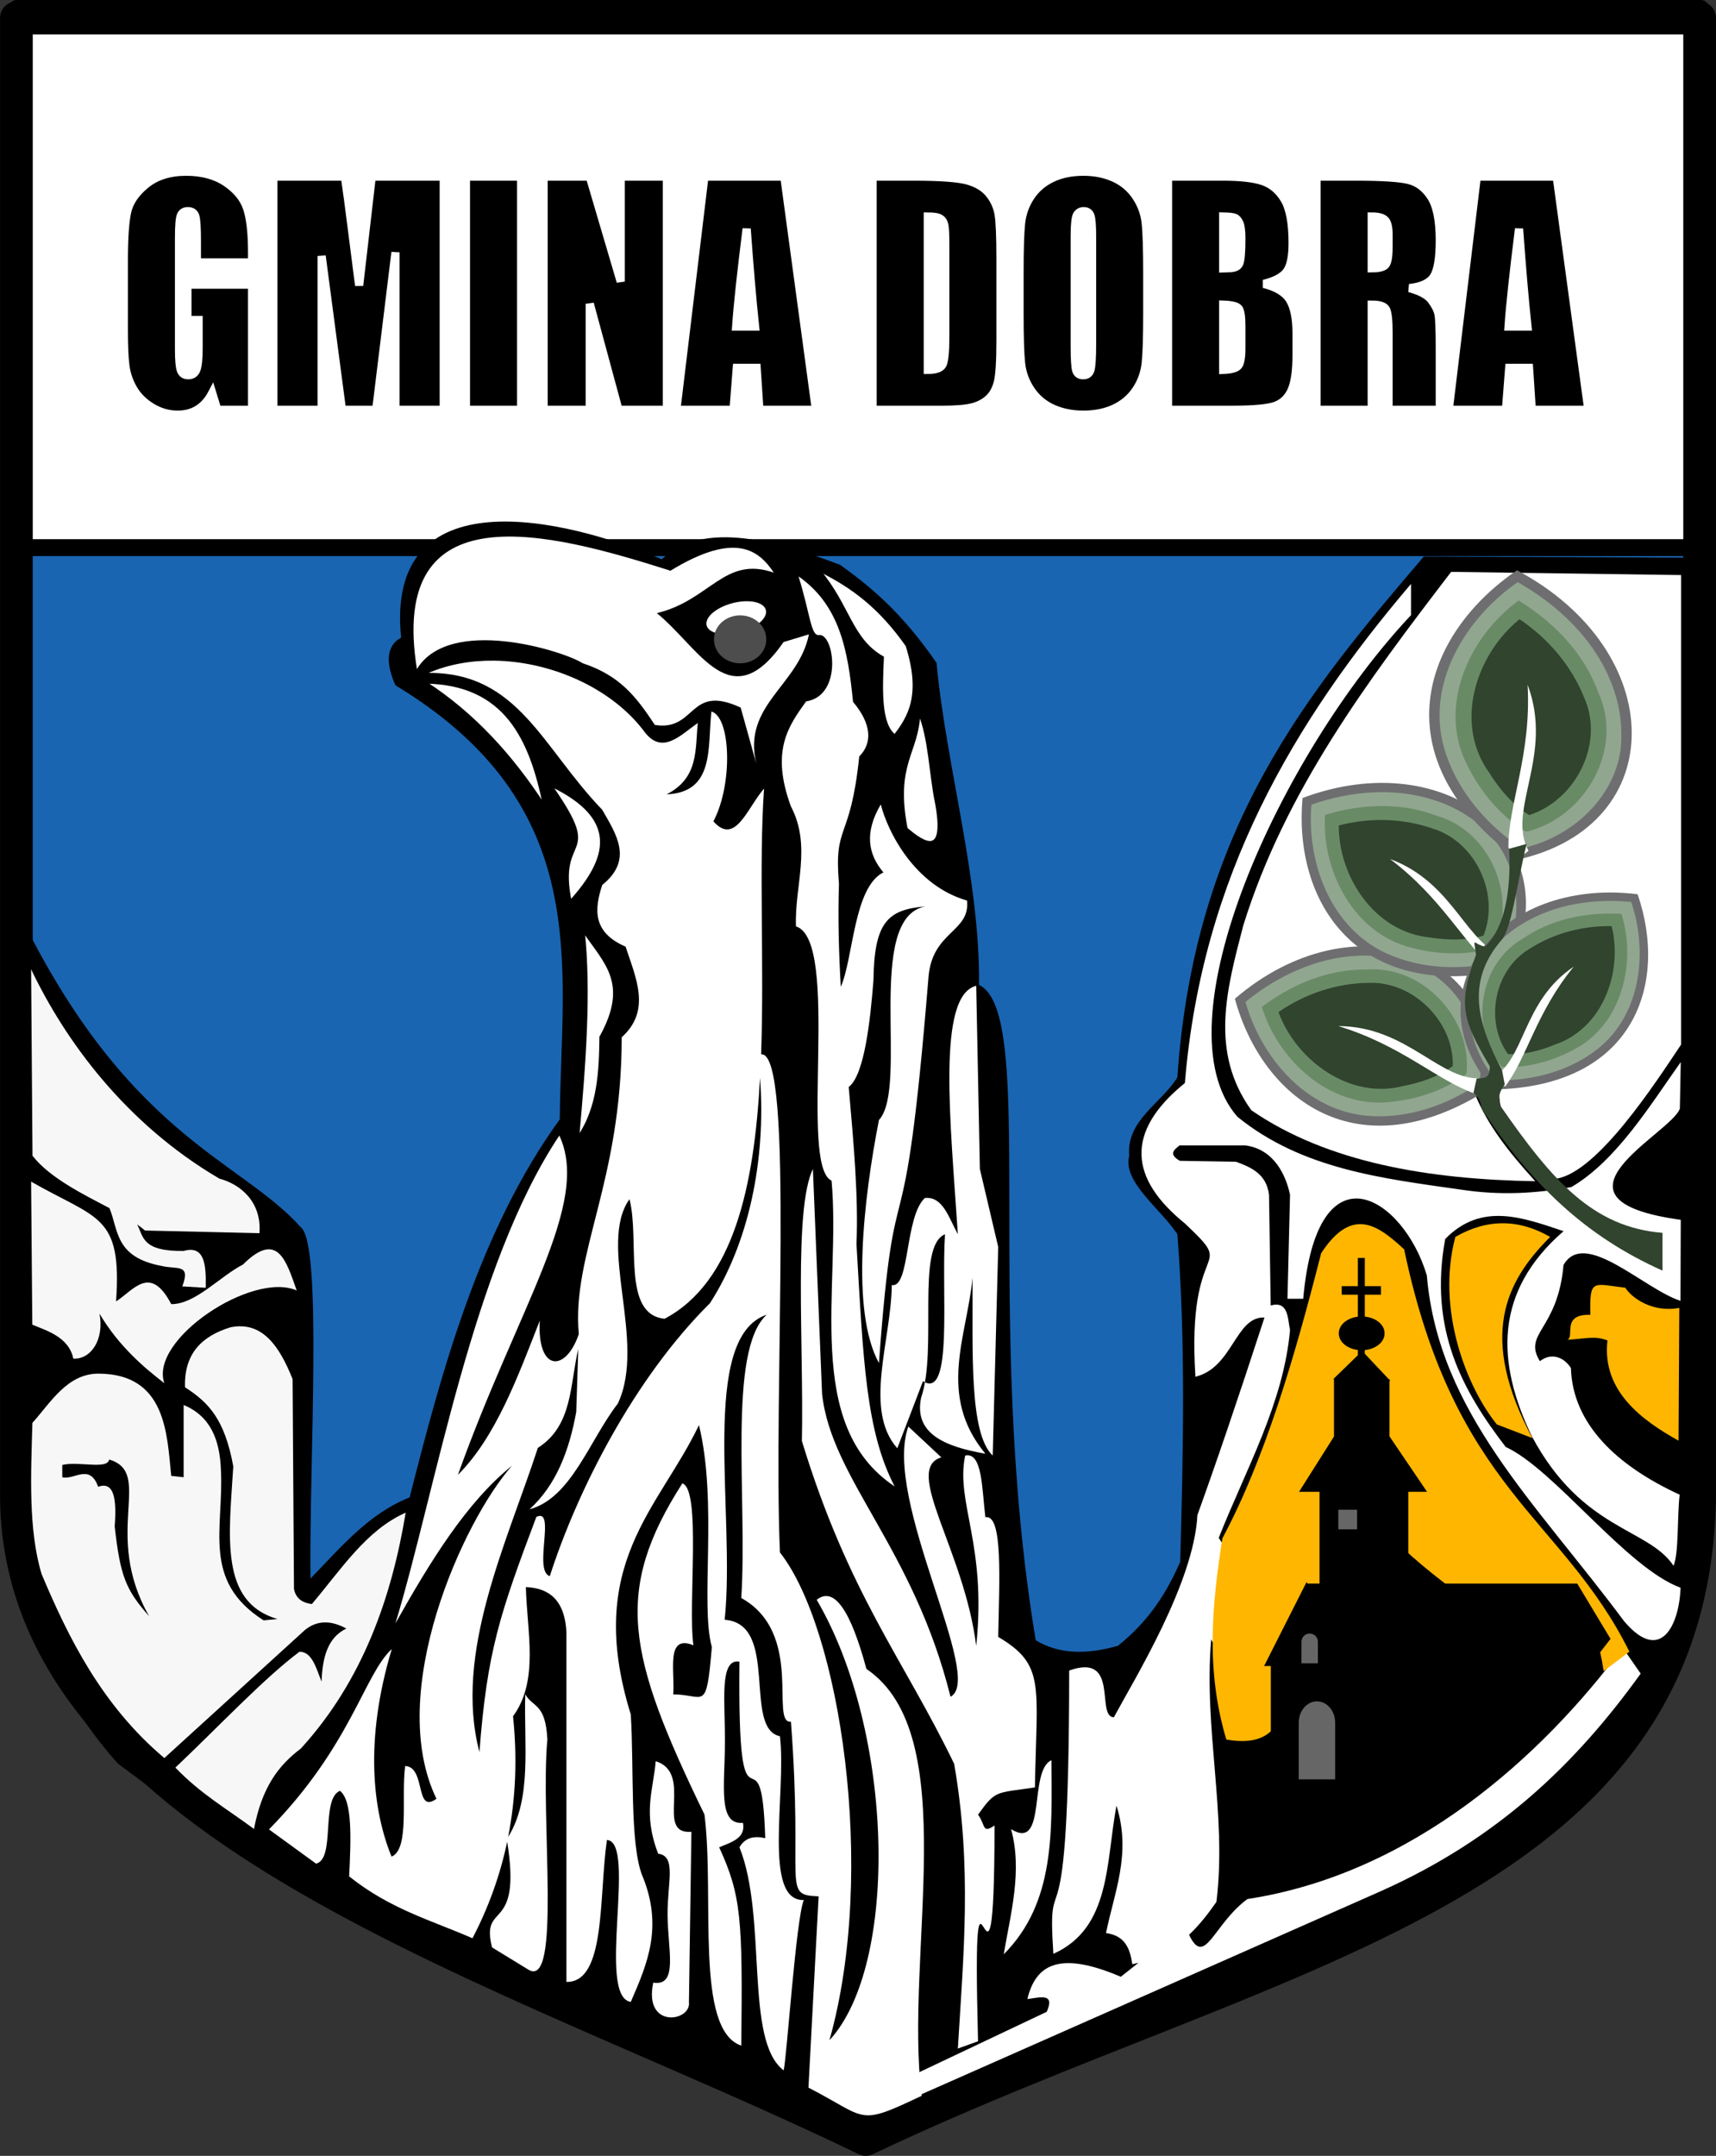
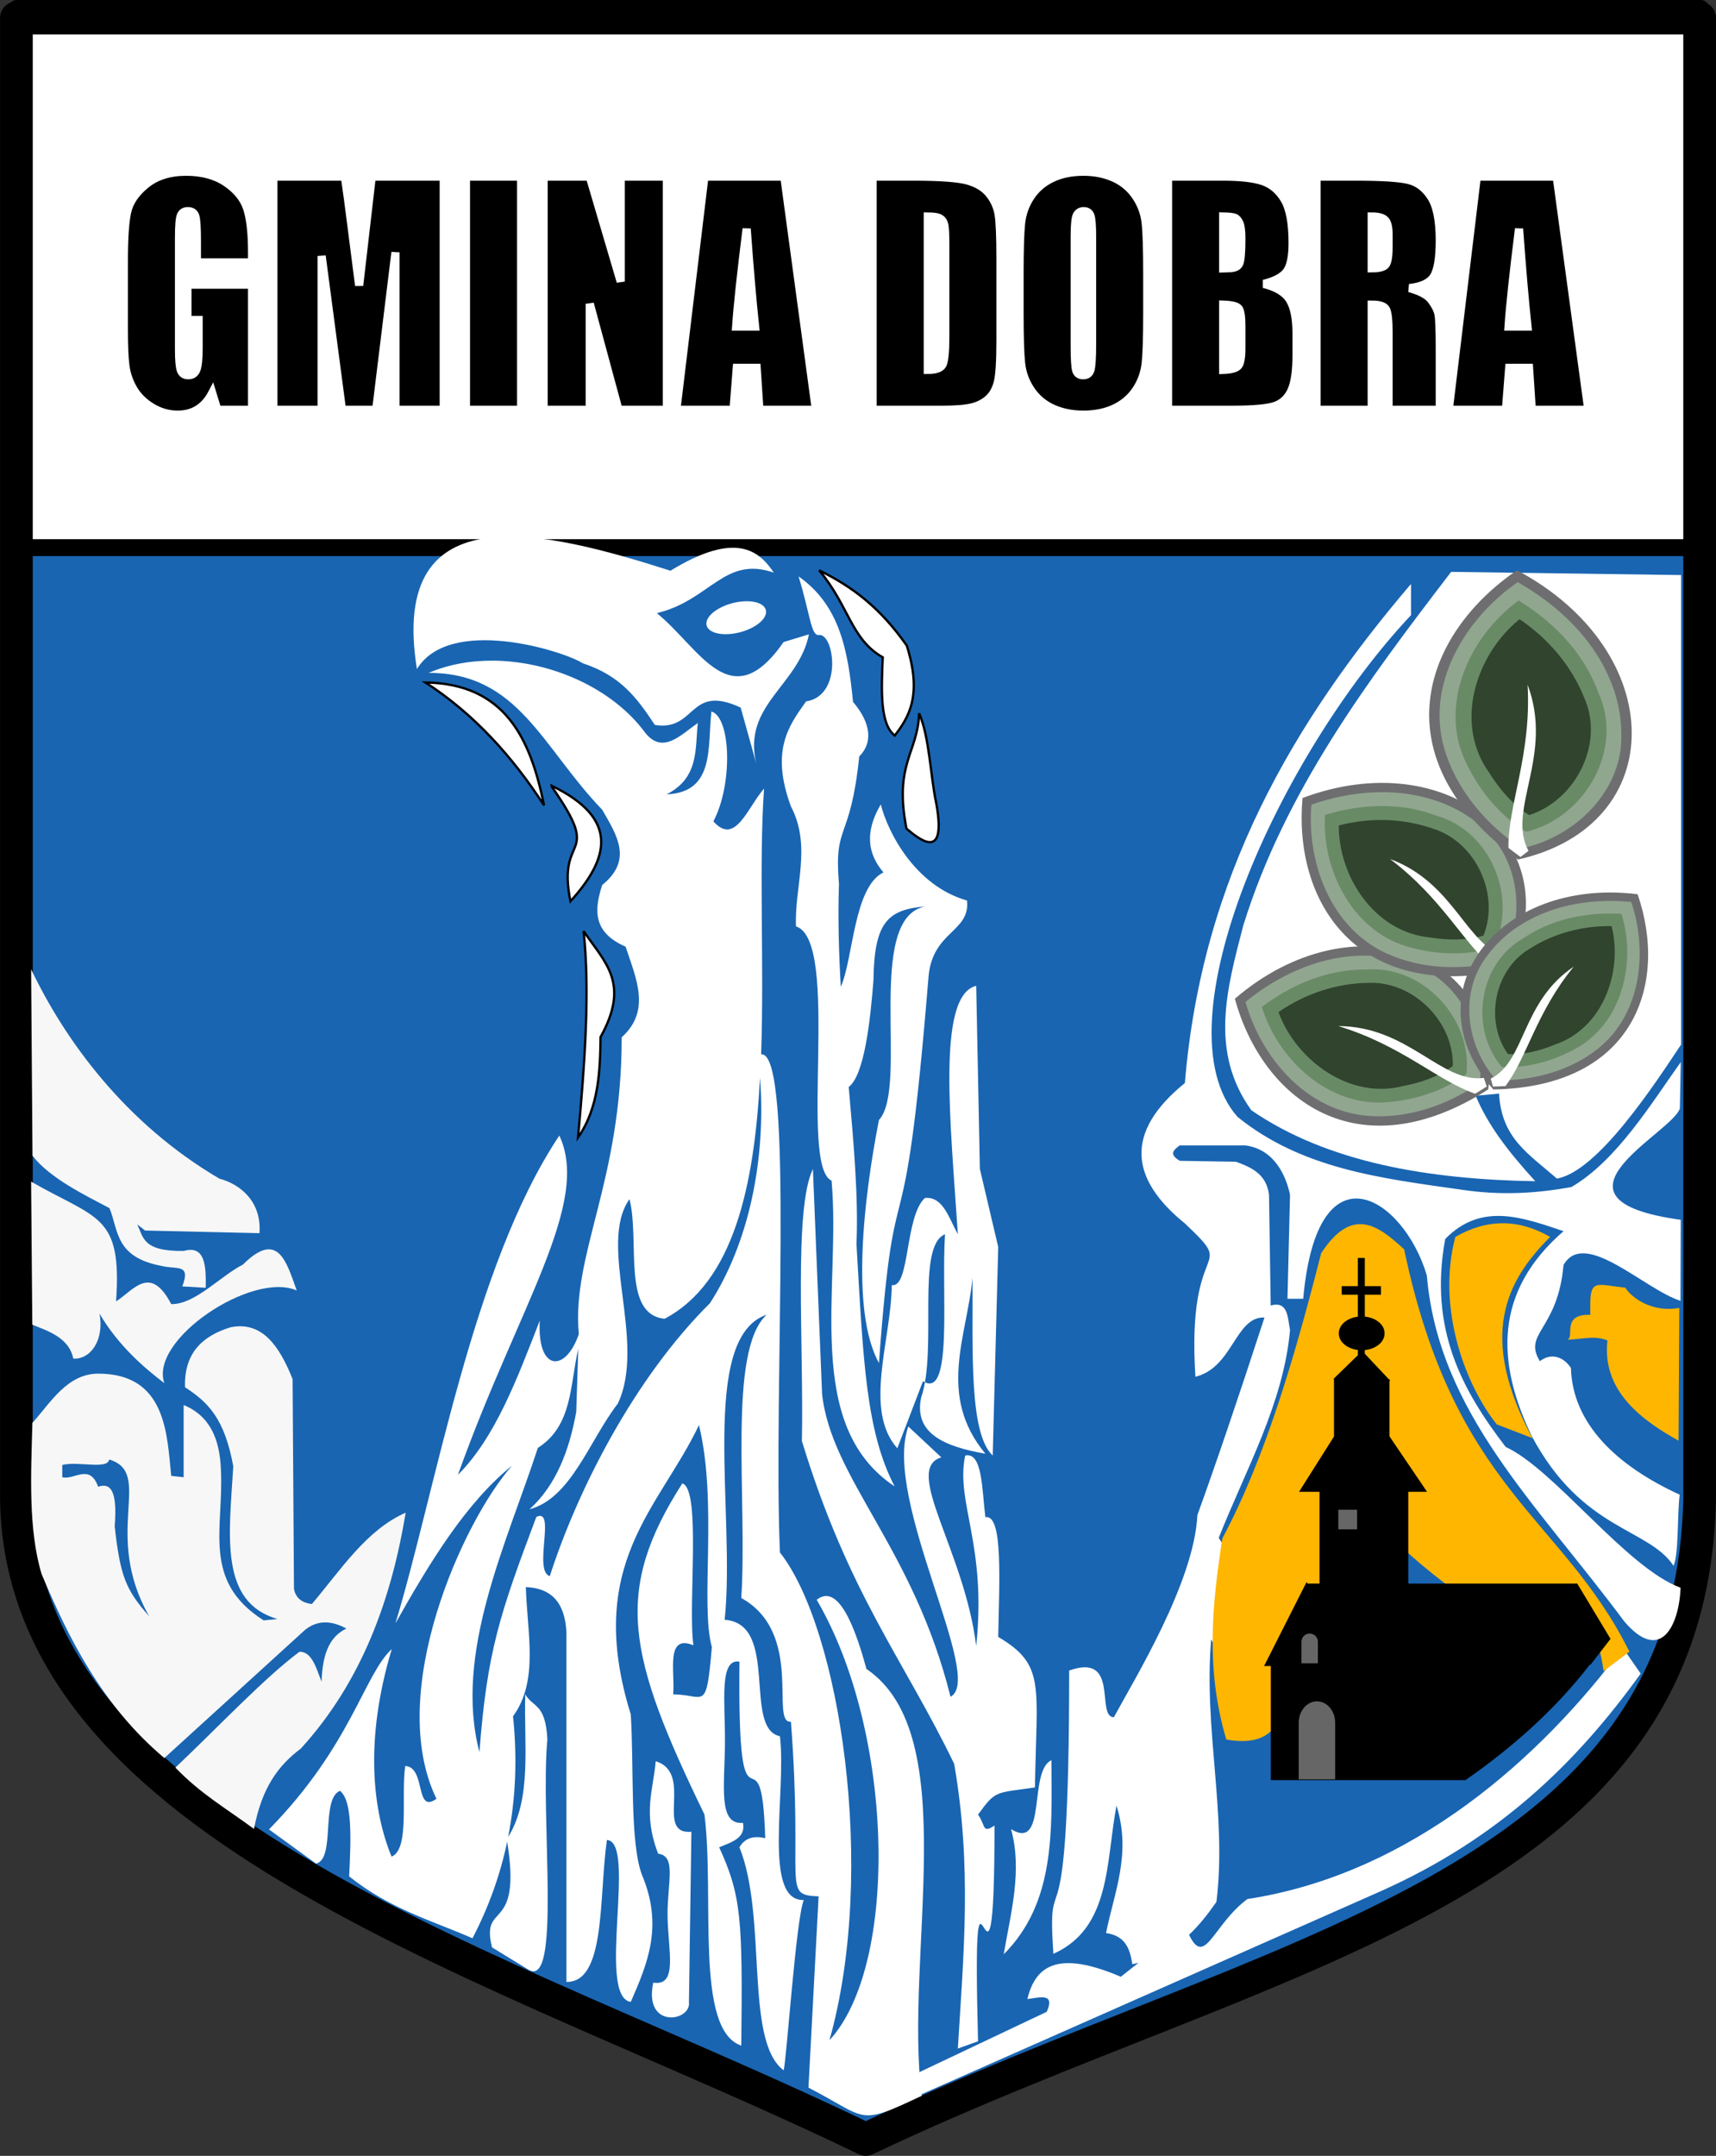
<svg xmlns="http://www.w3.org/2000/svg" xmlns:ns1="http://sodipodi.sourceforge.net/DTD/sodipodi-0.dtd" xmlns:ns2="http://www.inkscape.org/namespaces/inkscape" height="930.773" width="741.113" id="svg2386" ns1:version="0.32" ns2:version="0.45.1" version="1.0" ns1:docbase="E:\WIKIPEDIA\Poczekalnia" ns1:docname="POL_gmina_Dobra_COA.svg" ns2:output_extension="org.inkscape.output.svg.inkscape">
  <rect width="100%" height="100%" fill="#333333" stroke="none" />
  <defs id="defs2388" />
  <ns1:namedview id="base" pagecolor="#ffffff" bordercolor="#666666" borderopacity="1.0" ns2:pageopacity="0.0" ns2:pageshadow="2" ns2:cx="363.70671" ns2:cy="452.7151" ns2:zoom="0.39495535" ns2:document-units="px" ns2:current-layer="layer1" ns2:window-width="836" ns2:window-height="651" ns2:window-x="66" ns2:window-y="9" />
  <g ns2:groupmode="layer" ns2:label="Warstwa 1" id="layer1" transform="translate(21.985,-6.976)">
    <g id="g2398" ns2:label="Warstwa 1" transform="matrix(0.993,0,0,1,-25.072,2.817)" style="fill:#1965b2;fill-opacity:1;stroke:none;stroke-width:10.63;stroke-miterlimit:4;stroke-dasharray:none;stroke-opacity:1">
      <path ns1:nodetypes="cccccc" id="path3349" d="M 10.245,11.907 L 742.326,11.907 L 742.326,651.187 C 738.934,821.134 556.517,844.391 379.644,927.808 C 221.889,851.983 12.067,794.57 10.245,651.187 L 10.245,11.907 z " style="fill:#1965b2;fill-opacity:1;fill-rule:nonzero;stroke:none;stroke-width:10.63;stroke-linecap:round;stroke-linejoin:round;stroke-miterlimit:4;stroke-dasharray:none;stroke-dashoffset:0;stroke-opacity:1" />
    </g>
    <rect style="fill:#ffffff;fill-opacity:1;fill-rule:nonzero;stroke:#000000;stroke-width:7.297;stroke-linecap:round;stroke-linejoin:round;stroke-miterlimit:4;stroke-dasharray:none;stroke-opacity:1" id="rect3507" width="727.257" height="232.785" x="-14.734" y="10.624" />
    <g style="fill:none;fill-opacity:1;stroke:#000000;stroke-width:14.223;stroke-miterlimit:4;stroke-dasharray:none;stroke-opacity:1" transform="matrix(0.993,0,0,1,-25.072,2.817)" ns2:label="Warstwa 1" id="g3511">
      <path style="fill:none;fill-opacity:1;fill-rule:nonzero;stroke:#000000;stroke-width:14.223;stroke-linecap:round;stroke-linejoin:round;stroke-miterlimit:4;stroke-dasharray:none;stroke-dashoffset:0;stroke-opacity:1" d="M 10.245,11.907 L 742.326,11.907 L 742.326,651.187 C 738.934,821.134 556.517,844.391 379.644,927.808 C 221.889,851.983 12.067,794.57 10.245,651.187 L 10.245,11.907 z " id="path3513" ns1:nodetypes="cccccc" />
    </g>
    <path style="font-size:121.561px;font-style:normal;font-weight:bold;stroke:#ffffff;stroke-width:3.543;stroke-miterlimit:4;stroke-dasharray:none;stroke-opacity:1;font-family:Impact" d="M 86.893,120.284 L 63.042,120.284 L 63.042,111.143 C 63.042,105.381 62.815,101.774 62.362,100.323 C 61.909,98.872 60.832,98.146 59.133,98.146 C 57.659,98.146 56.659,98.768 56.13,100.012 C 55.601,101.256 55.337,104.448 55.337,109.588 L 55.337,157.907 C 55.337,162.425 55.601,165.4 56.13,166.83 C 56.659,168.26 57.716,168.976 59.302,168.976 C 61.04,168.976 62.22,168.167 62.843,166.55 C 63.467,164.934 63.778,161.783 63.778,157.098 L 63.778,145.159 L 58.963,145.159 L 58.963,129.861 L 86.893,129.861 L 86.893,183.9 L 71.88,183.9 L 69.67,176.687 C 68.046,179.796 65.997,182.128 63.523,183.682 C 61.049,185.237 58.132,186.014 54.77,186.014 C 50.766,186.014 47.018,184.947 43.524,182.812 C 40.03,180.677 37.377,178.034 35.564,174.883 C 33.751,171.732 32.618,168.426 32.165,164.965 C 31.712,161.503 31.485,156.311 31.485,149.387 L 31.485,119.476 C 31.485,109.858 31.957,102.872 32.901,98.519 C 33.845,94.166 36.556,90.176 41.031,86.549 C 45.507,82.921 51.295,81.108 58.396,81.107 C 65.383,81.108 71.181,82.683 75.789,85.834 C 80.397,88.984 83.4,92.726 84.797,97.058 C 86.195,101.39 86.893,107.681 86.893,115.931 L 86.893,120.284 z M 169.666,83.222 L 169.666,183.9 L 148.817,183.9 L 148.817,115.931 L 140.489,183.9 L 125.702,183.9 L 116.921,117.486 L 116.921,183.9 L 96.072,183.9 L 96.072,83.222 L 126.949,83.222 C 127.855,89.275 128.818,96.405 129.838,104.614 L 133.124,130.234 L 138.563,83.222 L 169.666,83.222 z M 203.093,83.222 L 203.093,183.9 L 179.241,183.9 L 179.241,83.222 L 203.093,83.222 z M 266.037,83.222 L 266.037,183.9 L 245.131,183.9 L 232.724,138.132 L 232.724,183.9 L 212.781,183.9 L 212.781,83.222 L 232.724,83.222 L 246.094,128.555 L 246.094,83.222 L 266.037,83.222 z M 316.743,83.222 L 330.397,183.9 L 305.978,183.9 L 304.789,165.804 L 296.234,165.804 L 294.817,183.9 L 270.116,183.9 L 282.24,83.222 L 316.743,83.222 z M 304.109,147.957 C 302.9,136.556 301.692,122.482 300.483,105.733 C 298.066,124.969 296.555,139.044 295.95,147.957 L 304.109,147.957 z M 354.872,83.222 L 372.718,83.222 C 384.238,83.222 392.028,83.802 396.088,84.963 C 400.148,86.124 403.236,88.031 405.351,90.684 C 407.466,93.337 408.788,96.291 409.317,99.545 C 409.846,102.8 410.11,109.195 410.11,118.73 L 410.11,153.989 C 410.11,163.027 409.723,169.069 408.949,172.116 C 408.175,175.163 406.824,177.547 404.898,179.267 C 402.972,180.988 400.592,182.19 397.76,182.874 C 394.927,183.558 390.659,183.9 384.956,183.9 L 354.872,183.9 L 354.872,83.222 z M 378.723,100.447 L 378.723,166.675 C 382.161,166.675 384.276,165.918 385.069,164.405 C 385.862,162.892 386.259,158.777 386.259,152.061 L 386.259,112.946 C 386.259,108.386 386.126,105.464 385.862,104.178 C 385.598,102.893 384.993,101.95 384.049,101.349 C 383.105,100.748 381.33,100.447 378.723,100.447 L 378.723,100.447 z M 473.507,142.174 C 473.507,152.289 473.29,159.451 472.856,163.659 C 472.421,167.867 471.062,171.712 468.777,175.194 C 466.492,178.677 463.404,181.351 459.514,183.216 C 455.623,185.082 451.091,186.014 445.916,186.014 C 441.006,186.014 436.597,185.133 432.687,183.372 C 428.778,181.61 425.634,178.967 423.254,175.443 C 420.875,171.919 419.458,168.084 419.005,163.939 C 418.552,159.793 418.325,152.538 418.325,142.174 L 418.325,124.948 C 418.325,114.833 418.543,107.671 418.977,103.463 C 419.411,99.255 420.771,95.41 423.056,91.928 C 425.341,88.445 428.429,85.771 432.319,83.906 C 436.209,82.04 440.742,81.108 445.916,81.107 C 450.826,81.108 455.236,81.989 459.145,83.75 C 463.054,85.512 466.199,88.155 468.578,91.679 C 470.958,95.203 472.374,99.038 472.827,103.183 C 473.281,107.329 473.507,114.584 473.507,124.948 L 473.507,142.174 z M 449.656,109.091 C 449.656,104.406 449.419,101.411 448.947,100.105 C 448.475,98.799 447.503,98.146 446.03,98.146 C 444.783,98.146 443.83,98.675 443.169,99.732 C 442.508,100.789 442.177,103.909 442.177,109.091 L 442.177,156.103 C 442.177,161.949 442.394,165.555 442.829,166.923 C 443.263,168.292 444.273,168.976 445.86,168.976 C 447.484,168.976 448.522,168.188 448.976,166.613 C 449.429,165.037 449.656,161.285 449.656,155.357 L 449.656,109.091 z M 482.459,83.222 L 506.254,83.222 C 513.77,83.222 519.464,83.864 523.335,85.15 C 527.207,86.435 530.332,89.036 532.712,92.954 C 535.091,96.872 536.281,103.183 536.281,111.889 C 536.281,117.776 535.441,121.88 533.76,124.202 C 532.079,126.524 528.765,128.306 523.817,129.55 C 529.331,130.918 533.071,133.188 535.035,136.359 C 536.999,139.531 537.981,144.392 537.981,150.942 L 537.981,160.27 C 537.981,167.069 537.273,172.106 535.856,175.381 C 534.44,178.656 532.183,180.894 529.086,182.097 C 525.989,183.299 519.643,183.9 510.05,183.9 L 482.459,183.9 L 482.459,83.222 z M 506.311,100.447 L 506.311,122.834 C 507.33,122.793 508.124,122.772 508.69,122.772 C 511.032,122.772 512.524,122.14 513.166,120.875 C 513.808,119.611 514.129,115.994 514.129,110.024 C 514.129,106.873 513.865,104.665 513.336,103.401 C 512.807,102.137 512.118,101.339 511.268,101.007 C 510.418,100.675 508.766,100.489 506.311,100.447 L 506.311,100.447 z M 506.311,138.505 L 506.311,166.675 C 509.672,166.55 511.816,165.97 512.741,164.934 C 513.666,163.897 514.129,161.348 514.129,157.285 L 514.129,147.895 C 514.129,143.583 513.713,140.971 512.883,140.059 C 512.052,139.147 509.861,138.629 506.311,138.505 L 506.311,138.505 z M 546.592,83.222 L 563.476,83.222 C 574.731,83.222 582.351,83.699 586.336,84.652 C 590.32,85.606 593.569,88.041 596.08,91.959 C 598.592,95.877 599.848,102.126 599.848,110.708 C 599.848,118.543 598.96,123.808 597.185,126.503 C 595.41,129.198 591.916,130.814 586.704,131.353 C 591.425,132.639 594.598,134.359 596.222,136.515 C 597.846,138.671 598.856,140.65 599.253,142.453 C 599.65,144.257 599.848,149.221 599.848,157.347 L 599.848,183.9 L 577.696,183.9 L 577.696,150.444 C 577.696,145.055 577.309,141.718 576.534,140.432 C 575.76,139.147 573.73,138.505 570.444,138.505 L 570.444,183.9 L 546.592,183.9 L 546.592,83.222 z M 570.444,100.447 L 570.444,122.834 C 573.126,122.834 575.005,122.43 576.081,121.621 C 577.158,120.813 577.696,118.191 577.696,113.755 L 577.696,108.22 C 577.696,105.028 577.177,102.935 576.138,101.94 C 575.099,100.945 573.201,100.447 570.444,100.447 L 570.444,100.447 z M 650.328,83.222 L 663.982,183.9 L 639.563,183.9 L 638.373,165.804 L 629.819,165.804 L 628.402,183.9 L 603.701,183.9 L 615.825,83.222 L 650.328,83.222 z M 637.694,147.957 C 636.485,136.556 635.276,122.482 634.068,105.733 C 631.65,124.969 630.14,139.044 629.535,147.957 L 637.694,147.957 z " id="text2288" />
-     <path style="fill:#000000;fill-rule:evenodd;stroke:none;stroke-width:1px;stroke-linecap:butt;stroke-linejoin:miter;stroke-opacity:1" d="M 709.319,247.76 L 592.947,247.24 C 543.273,305.383 493.876,364.126 486.5,472.118 C 479.567,483.403 464.403,490.62 465.7,505.971 C 462.806,517.255 478.986,528.539 486.5,539.824 C 490.098,585.925 489.065,633.551 487.724,681.28 C 482.131,694.038 474.72,706.437 460.806,717.55 C 447.429,721.339 435.351,721.275 425.324,715.132 C 402.074,575.431 426.344,444.429 400.854,432.211 C 401.333,386.715 386.407,336.375 382.501,293.183 C 367.728,271.805 354.743,260.817 340.901,250.867 C 309.132,238.722 280.61,232.637 263.819,248.449 C 221.686,230.303 144.172,212.628 151.254,282.301 C 144.349,285.875 144.849,294.117 148.807,302.855 C 235.038,355.015 220.336,423.799 219.772,490.254 C 184.94,538.262 168.675,599.507 154.925,653.472 C 137.138,660.532 125.085,675.146 112.102,688.534 C 111.48,638.438 117.494,543.293 107.768,536.683 C 81.583,507.289 31.272,497.264 -16.369,395.645 L -15.145,688.534 C -5.465,717.251 7.534,744.562 28.902,768.329 C 82.623,809.243 146.094,843.733 214.878,874.724 L 355.861,926.679 L 508.524,867.469 C 552.658,847.665 595.758,823.77 638.217,797.346 C 665.884,778.495 701.743,733.349 708.69,702.298 L 706.735,555.541 L 709.319,247.76 z " id="path3534" ns1:nodetypes="cccccccccccccccccccccccccccc" />
    <path ns1:nodetypes="ccccccccccccccccccccccccccccccccccccccccccccccccccccccccccc" style="fill:#ffffff;fill-opacity:1;fill-rule:evenodd;stroke:none;stroke-width:1px;stroke-linecap:butt;stroke-linejoin:miter;stroke-opacity:1" d="M 587.404,259.09 C 536.874,318.377 497.081,385.378 489.746,474.559 C 463.469,495.889 466.061,516.001 489.746,535.184 C 513.214,557.401 490.333,539.453 494.3,601.372 C 510.51,597.46 511.517,575.249 524.123,575.809 C 512.35,611.98 502.93,639.565 495.154,661.09 C 493.706,690.258 467.923,731.985 459.07,748.403 C 451.089,748.188 461.775,720.343 439.779,728.215 C 439.74,860.904 429.989,805.758 432.948,850.528 C 457.902,839.396 455.59,810.752 460.209,786.559 C 466.733,807.273 459.261,823.839 455.687,841.559 C 464.162,842.738 466.069,848.552 467.04,855.028 C 467.951,854.842 468.827,854.625 469.696,854.403 L 462.075,860.434 C 435.698,849.164 425.343,854.983 421.722,870.059 C 427.038,869.39 433.868,867.221 430.07,875.559 L 373.977,902.136 L 368.411,914.511 L 574.817,823.278 C 625.132,800.727 658.727,768.312 686.595,729.551 L 678.865,718.39 C 644.15,765.041 588.267,815.945 516.754,826.872 C 501.935,837.845 498.432,856.67 491.549,842.309 C 496.053,838.064 499.832,833.178 503.377,828.09 C 507.996,790.307 497.788,753.738 501.1,714.747 C 512.079,736.718 520.085,739.082 525.835,746.513 C 530.838,739.046 532.509,727.298 536.298,719.215 L 504.357,670.965 C 516.075,641.353 532.366,612.756 535.16,581.184 C 534.124,576.585 534.599,568.375 526.811,570.622 L 526.083,522.84 C 524.992,513.857 518.466,510.983 511.821,508.559 L 487.564,508.153 C 482.543,505.232 485.082,503.371 487.469,501.497 L 515.869,501.497 C 528.564,503.192 533.507,514.869 535.16,522.84 L 534.053,567.715 L 540.852,567.715 C 546.886,499.87 584.264,523.976 594.235,557.622 C 599.306,616.959 641.499,655.849 679.4,706.872 C 695.245,725.622 703.216,708.608 703.829,692.469 C 680.357,683.852 649.322,641.326 628.295,631.684 C 609.702,607.455 594.988,580.991 602.173,541.903 C 617.777,525.92 635.56,532.569 653.278,538.528 C 623.38,564.502 624.028,594.784 639.648,627.184 C 661.443,667.917 689.931,666.576 700.806,683.023 C 703.132,677.18 702.3,662.022 703.436,652.296 C 676.565,639.969 657.192,621.943 656.472,597.622 C 653.567,593.018 648.126,590.727 643.064,594.653 C 635.59,582.465 650.767,581.355 653.278,553.122 C 662.369,537.265 687.943,563.485 703.789,568.607 L 703.908,533.63 C 639.83,524.76 700.161,496.257 703.516,485.565 L 703.908,465.526 C 691.112,483.495 676.233,508.053 656.694,519.465 C 641.752,522.207 626.113,523.203 609.004,520.59 C 574.818,515.731 540.306,511.741 512.453,489.153 C 477.411,449.28 530.971,332.518 587.404,272.559 L 587.404,259.09 z " id="path2285" />
    <path style="fill:#ffffff;fill-opacity:1;fill-rule:evenodd;stroke:none;stroke-width:1px;stroke-linecap:butt;stroke-linejoin:miter;stroke-opacity:1" d="M 604.742,253.879 C 568.579,301.07 532.964,348.585 514.966,406.546 C 507.921,433.716 500.2,460.933 518.446,486.318 C 551.387,508.979 595.202,516.202 641.074,516.96 C 629.148,503.889 620.658,492.736 615.324,480.049 L 625.433,479.137 C 626.499,498.344 637.905,504.916 650.415,515.823 C 668.163,512.732 692.746,474.915 704.068,457.93 L 704.068,255.255 L 604.742,253.879 z " id="path2283" ns1:nodetypes="cccccccccc" />
    <g id="g4580" transform="matrix(1.012,0,0,1,1040.845,446.672)">
      <g id="g4537">
-         <path style="fill:#6e6e71;fill-opacity:1;fill-rule:evenodd;stroke:none;stroke-width:1px;stroke-linecap:butt;stroke-linejoin:miter;stroke-opacity:1" d="M -415.106,30.652 C -471.108,66.825 -511.588,34.634 -523.232,-8.497 C -472.999,-52.212 -407.783,-29.089 -415.106,30.652 z " id="path4505" ns1:nodetypes="ccc" />
+         <path style="fill:#6e6e71;fill-opacity:1;fill-rule:evenodd;stroke:none;stroke-width:1px;stroke-linecap:butt;stroke-linejoin:miter;stroke-opacity:1" d="M -415.106,30.652 C -471.108,66.825 -511.588,34.634 -523.232,-8.497 C -472.999,-52.212 -407.783,-29.089 -415.106,30.652 " id="path4505" ns1:nodetypes="ccc" />
        <path style="fill:#91a68f;fill-opacity:1;fill-rule:evenodd;stroke:none;stroke-width:1px;stroke-linecap:butt;stroke-linejoin:miter;stroke-opacity:1" d="M -470.656,-27.062 C -488.462,-26.31 -505.163,-18.293 -518.688,-7.125 C -511.972,17.046 -492.594,39.986 -466.375,42.062 C -449.404,43.396 -432.659,37.472 -418.812,27.906 C -415.885,6.617 -427.321,-16.831 -448.438,-23.781 C -455.548,-26.375 -463.101,-27.429 -470.656,-27.062 z " id="path4509" />
        <path style="fill:#688b66;fill-opacity:1;fill-rule:evenodd;stroke:none;stroke-width:1px;stroke-linecap:butt;stroke-linejoin:miter;stroke-opacity:1" d="M -469.312,-21.094 C -484.839,-20.743 -499.53,-14.262 -511.719,-4.969 C -504.773,18.108 -482.662,38.784 -457.312,36.094 C -445.519,35.027 -433.934,31.128 -424.406,24 C -421.816,0.429 -442.63,-22.744 -466.656,-21.125 C -467.542,-21.134 -468.427,-21.125 -469.312,-21.094 z " id="path4515" />
        <path style="fill:#31442e;fill-opacity:1;fill-rule:evenodd;stroke:none;stroke-width:1px;stroke-linecap:butt;stroke-linejoin:miter;stroke-opacity:1" d="M -466.219,-15.344 C -479.968,-15.192 -493.422,-10.596 -504.625,-2.719 C -496.98,18.267 -474.121,35.184 -451.375,29.188 C -443.847,27.73 -436.389,25.148 -430.219,20.562 C -429.696,1.551 -447.049,-16.172 -466.219,-15.344 z " id="path4527" />
        <path style="fill:#ffffff;fill-opacity:1;fill-rule:evenodd;stroke:none;stroke-width:1px;stroke-linecap:butt;stroke-linejoin:miter;stroke-opacity:1" d="M -416.97,25.68 L -415.727,29.409 L -420.699,32.516 C -436.862,26.836 -452.27,11.501 -479.112,3.31 C -449.12,3.397 -435.176,28.122 -416.97,25.68 z " id="path4535" ns1:nodetypes="ccccc" />
      </g>
      <g transform="matrix(0.938,0.346,-0.346,0.938,-6.492,93.841)" id="g4544">
        <path ns1:nodetypes="ccc" id="path4546" d="M -415.106,30.652 C -471.108,66.825 -511.588,34.634 -523.232,-8.497 C -472.999,-52.212 -407.783,-29.089 -415.106,30.652 z " style="fill:#6e6e71;fill-opacity:1;fill-rule:evenodd;stroke:none;stroke-width:1px;stroke-linecap:butt;stroke-linejoin:miter;stroke-opacity:1" />
        <path id="path4548" d="M -470.656,-27.062 C -488.462,-26.31 -505.163,-18.293 -518.688,-7.125 C -511.972,17.046 -492.594,39.986 -466.375,42.062 C -449.404,43.396 -432.659,37.472 -418.812,27.906 C -415.885,6.617 -427.321,-16.831 -448.438,-23.781 C -455.548,-26.375 -463.101,-27.429 -470.656,-27.062 z " style="fill:#91a68f;fill-opacity:1;fill-rule:evenodd;stroke:none;stroke-width:1px;stroke-linecap:butt;stroke-linejoin:miter;stroke-opacity:1" />
        <path id="path4550" d="M -469.312,-21.094 C -484.839,-20.743 -499.53,-14.262 -511.719,-4.969 C -504.773,18.108 -482.662,38.784 -457.312,36.094 C -445.519,35.027 -433.934,31.128 -424.406,24 C -421.816,0.429 -442.63,-22.744 -466.656,-21.125 C -467.542,-21.134 -468.427,-21.125 -469.312,-21.094 z " style="fill:#688b66;fill-opacity:1;fill-rule:evenodd;stroke:none;stroke-width:1px;stroke-linecap:butt;stroke-linejoin:miter;stroke-opacity:1" />
        <path id="path4552" d="M -466.219,-15.344 C -479.968,-15.192 -493.422,-10.596 -504.625,-2.719 C -496.98,18.267 -474.121,35.184 -451.375,29.188 C -443.847,27.73 -436.389,25.148 -430.219,20.562 C -429.696,1.551 -447.049,-16.172 -466.219,-15.344 z " style="fill:#31442e;fill-opacity:1;fill-rule:evenodd;stroke:none;stroke-width:1px;stroke-linecap:butt;stroke-linejoin:miter;stroke-opacity:1" />
        <path ns1:nodetypes="ccccc" id="path4554" d="M -416.97,25.68 L -415.727,29.409 L -420.699,32.516 C -436.862,26.836 -452.27,11.501 -479.112,3.31 C -449.12,3.397 -435.176,28.122 -416.97,25.68 z " style="fill:#ffffff;fill-opacity:1;fill-rule:evenodd;stroke:none;stroke-width:1px;stroke-linecap:butt;stroke-linejoin:miter;stroke-opacity:1" />
      </g>
      <g id="g4556" transform="matrix(0.382,1.02,-1.044,0.373,-211.83,343.377)">
        <path style="fill:#6e6e71;fill-opacity:1;fill-rule:evenodd;stroke:none;stroke-width:1px;stroke-linecap:butt;stroke-linejoin:miter;stroke-opacity:1" d="M -415.106,30.652 C -471.108,66.825 -511.588,34.634 -523.232,-8.497 C -472.999,-52.212 -407.783,-29.089 -415.106,30.652 z " id="path4558" ns1:nodetypes="ccc" />
        <path style="fill:#91a68f;fill-opacity:1;fill-rule:evenodd;stroke:none;stroke-width:1px;stroke-linecap:butt;stroke-linejoin:miter;stroke-opacity:1" d="M -470.656,-27.062 C -488.462,-26.31 -505.163,-18.293 -518.688,-7.125 C -511.972,17.046 -492.594,39.986 -466.375,42.062 C -449.404,43.396 -432.659,37.472 -418.812,27.906 C -415.885,6.617 -427.321,-16.831 -448.438,-23.781 C -455.548,-26.375 -463.101,-27.429 -470.656,-27.062 z " id="path4560" />
        <path style="fill:#688b66;fill-opacity:1;fill-rule:evenodd;stroke:none;stroke-width:1px;stroke-linecap:butt;stroke-linejoin:miter;stroke-opacity:1" d="M -469.312,-21.094 C -484.839,-20.743 -499.53,-14.262 -511.719,-4.969 C -504.773,18.108 -482.662,38.784 -457.312,36.094 C -445.519,35.027 -433.934,31.128 -424.406,24 C -421.816,0.429 -442.63,-22.744 -466.656,-21.125 C -467.542,-21.134 -468.427,-21.125 -469.312,-21.094 z " id="path4562" />
        <path style="fill:#31442e;fill-opacity:1;fill-rule:evenodd;stroke:none;stroke-width:1px;stroke-linecap:butt;stroke-linejoin:miter;stroke-opacity:1" d="M -466.219,-15.344 C -479.968,-15.192 -493.422,-10.596 -504.625,-2.719 C -496.98,18.267 -474.121,35.184 -451.375,29.188 C -443.847,27.73 -436.389,25.148 -430.219,20.562 C -429.696,1.551 -447.049,-16.172 -466.219,-15.344 z " id="path4564" />
        <path style="fill:#ffffff;fill-opacity:1;fill-rule:evenodd;stroke:none;stroke-width:1px;stroke-linecap:butt;stroke-linejoin:miter;stroke-opacity:1" d="M -416.97,25.68 L -415.727,29.409 L -420.699,32.516 C -436.862,26.836 -452.27,11.501 -479.112,3.31 C -449.12,3.397 -435.176,28.122 -416.97,25.68 z " id="path4566" ns1:nodetypes="ccccc" />
      </g>
      <g transform="matrix(-0.753,0.507,0.507,0.753,-741.044,218.054)" id="g4568">
        <path ns1:nodetypes="ccc" id="path4570" d="M -415.106,30.652 C -471.108,66.825 -511.588,34.634 -523.232,-8.497 C -472.999,-52.212 -407.783,-29.089 -415.106,30.652 z " style="fill:#6e6e71;fill-opacity:1;fill-rule:evenodd;stroke:none;stroke-width:1px;stroke-linecap:butt;stroke-linejoin:miter;stroke-opacity:1" />
        <path id="path4572" d="M -470.656,-27.062 C -488.462,-26.31 -505.163,-18.293 -518.688,-7.125 C -511.972,17.046 -492.594,39.986 -466.375,42.062 C -449.404,43.396 -432.659,37.472 -418.812,27.906 C -415.885,6.617 -427.321,-16.831 -448.438,-23.781 C -455.548,-26.375 -463.101,-27.429 -470.656,-27.062 z " style="fill:#91a68f;fill-opacity:1;fill-rule:evenodd;stroke:none;stroke-width:1px;stroke-linecap:butt;stroke-linejoin:miter;stroke-opacity:1" />
        <path id="path4574" d="M -469.312,-21.094 C -484.839,-20.743 -499.53,-14.262 -511.719,-4.969 C -504.773,18.108 -482.662,38.784 -457.312,36.094 C -445.519,35.027 -433.934,31.128 -424.406,24 C -421.816,0.429 -442.63,-22.744 -466.656,-21.125 C -467.542,-21.134 -468.427,-21.125 -469.312,-21.094 z " style="fill:#688b66;fill-opacity:1;fill-rule:evenodd;stroke:none;stroke-width:1px;stroke-linecap:butt;stroke-linejoin:miter;stroke-opacity:1" />
        <path id="path4576" d="M -466.219,-15.344 C -479.968,-15.192 -493.422,-10.596 -504.625,-2.719 C -496.98,18.267 -474.121,35.184 -451.375,29.188 C -443.847,27.73 -436.389,25.148 -430.219,20.562 C -429.696,1.551 -447.049,-16.172 -466.219,-15.344 z " style="fill:#31442e;fill-opacity:1;fill-rule:evenodd;stroke:none;stroke-width:1px;stroke-linecap:butt;stroke-linejoin:miter;stroke-opacity:1" />
        <path ns1:nodetypes="ccccc" id="path4578" d="M -416.97,25.68 L -415.727,29.409 L -420.699,32.516 C -436.862,26.836 -452.27,11.501 -479.112,3.31 C -449.12,3.397 -435.176,28.122 -416.97,25.68 z " style="fill:#ffffff;fill-opacity:1;fill-rule:evenodd;stroke:none;stroke-width:1px;stroke-linecap:butt;stroke-linejoin:miter;stroke-opacity:1" />
      </g>
    </g>
-     <path style="fill:#31442e;fill-opacity:1;fill-rule:evenodd;stroke:none;stroke-width:1px;stroke-linecap:butt;stroke-linejoin:miter;stroke-opacity:1" d="M 696.013,539.244 L 696.013,555.552 C 662.563,540.632 639.109,518.001 617.774,485.488 C 617.468,481.629 615.909,480.248 614.384,478.799 L 615.748,472.662 C 618.074,471.956 621.425,473.78 621.441,467.368 C 610.059,447.839 607.22,441.181 615.468,419.235 C 614.387,410.99 613.955,414.382 619.327,415.701 C 628.104,407.365 630.642,391.232 629.809,373.423 L 637.333,371.332 C 632.905,389.518 630.89,408.054 626.331,413.008 C 610.771,431.199 616.392,449.386 626.753,469.178 L 627.884,475.22 C 625.986,477.76 624.523,480.514 626.331,484.884 C 648.489,516.757 665.992,536.832 696.013,539.244 z " id="path2280" ns1:nodetypes="ccccccccccccccc" />
    <path style="fill:#f7f7f7;fill-opacity:1;fill-rule:evenodd;stroke:none;stroke-width:1px;stroke-linecap:butt;stroke-linejoin:miter;stroke-opacity:1" d="M -8.546,425.452 L -7.945,505.955 C -0.506,515.612 14.592,522.925 25.305,528.59 C 29.232,538.186 27.643,549.76 47.79,553.528 C 54.434,555.176 60.562,552.378 56.74,562.372 L 66.86,562.965 C 67.068,553.209 66.504,544.468 57.341,547.059 C 39.279,547.329 39.974,540.865 37.259,535.622 C 38.443,536.458 39.582,537.343 40.643,538.247 L 90.072,539.403 C 91.07,525.993 82.04,518.305 72.805,515.872 C 32.062,492 6.041,456.04 -8.546,425.452 z " id="path3263" ns1:nodetypes="cccccccccccc" />
    <path style="fill:#f7f7f7;fill-opacity:1;fill-rule:evenodd;stroke:none;stroke-width:1px;stroke-linecap:butt;stroke-linejoin:miter;stroke-opacity:1" d="M -8.546,517.146 C 20.071,533.537 30.773,531.194 28.141,568.84 C 35.732,564.025 42.88,552.663 51.966,570.017 C 62.29,570.206 73.21,557.85 82.938,552.949 C 98.118,537.781 101.76,551.929 106.167,564.132 C 86.94,555.683 42.405,585.346 48.988,604.154 C 40.649,597.767 29.333,588.29 20.994,574.137 C 23.089,585.166 17.412,593.938 9.677,593.56 C 7.715,583.792 -3.03,581.14 -8.031,578.879 L -8.546,517.146 z " id="path3265" ns1:nodetypes="cccccccccc" />
    <path id="path3270" style="fill:#f7f7f7;fill-opacity:1;fill-rule:evenodd;stroke:none;stroke-width:1px;stroke-linecap:butt;stroke-linejoin:miter;stroke-opacity:1" d="M 104.976,693.026 L 104.381,602.388 C 98.631,588.009 91.206,577.273 77.578,580.023 C 65.372,583.767 57.452,591.216 57.922,605.92 C 67.943,612.404 75,619.449 78.769,640.056 C 76.913,670.206 72.744,698.665 97.829,705.975 L 91.873,706.563 C 64.944,689.436 74.791,666.893 73.408,641.233 C 72.886,628.597 68.929,618.386 57.327,613.571 L 57.327,644.764 L 51.966,644.176 C 50.102,626.475 49.972,600.042 20.398,600.034 C 6.893,600.126 -0.212,612.708 -7.99,621.288 C -8.608,643.174 -9.833,667.307 -4.022,686.552 C 7.537,713.966 21.939,743.186 48.988,766.008 L 109.741,710.683 C 114.894,706.518 120.869,706.413 127.61,710.095 C 119.348,714.04 117.269,722.873 116.889,733.048 C 114.556,727.065 112.734,720.071 107.359,720.1 C 92.232,731.357 71.835,753.031 53.753,770.128 C 64.79,781.576 75.745,787.747 87.703,796.613 C 91.162,778.562 98.277,769.186 107.954,761.888 C 134.725,732.565 147.21,696.418 153.221,660.067 C 136.249,667.494 125.229,684.724 112.719,699.501 C 107.892,698.928 105.679,696.51 104.976,693.026 z M 4.912,639.467 C 11.738,637.724 24.456,641.595 25.163,637.113 C 44.667,642.935 21.908,668.69 42.436,704.798 C 32.416,693.447 29.967,687.695 27.546,665.953 C 28.433,654.447 27.403,646.353 20.398,648.884 C 16.732,638.643 10.083,646.088 4.912,644.764 L 4.912,639.467 z " ns1:nodetypes="cccccccccccccccccccccccccccccccc" />
    <path style="fill:#ffffff;fill-opacity:1;fill-rule:evenodd;stroke:none;stroke-width:1px;stroke-linecap:butt;stroke-linejoin:miter;stroke-opacity:1" d="M 158.074,295.83 C 172.291,272.629 221.436,288 229.672,293.333 C 246.03,298.689 253.069,308.246 260.838,319.968 C 278.854,322.804 275.307,301.945 297.901,312.477 L 304.639,336.615 C 298.567,311.28 322.899,303.048 327.382,280.848 L 316.432,284.177 C 293.537,317.118 280.347,286.798 261.68,271.692 C 284.779,266.168 290.802,246.778 312.22,254.212 C 306.004,245.016 296.153,235.907 267.577,253.38 C 215.037,236.66 145.581,218.242 158.074,295.83 z " id="path3277" ns1:nodetypes="ccccccccccc" />
    <path style="fill:#ffffff;fill-opacity:1;fill-rule:evenodd;stroke:none;stroke-width:1px;stroke-linecap:butt;stroke-linejoin:miter;stroke-opacity:1" d="M 191.366,292.215 C 181.517,292.101 171.831,293.767 163.125,297.497 C 201.924,297.348 212.149,329.659 238.108,356.59 C 244.319,367.411 251.526,378.239 238.108,389.059 C 234.658,399.622 233.885,409.509 248.196,415.684 C 252.697,429.35 259.327,443.281 246.52,454.809 C 246.509,517.337 224.84,548.194 227.988,582.997 C 222.292,599.606 209.933,599.295 211.132,577.153 C 201.413,602.08 192.039,627.441 175.775,643.747 C 201.881,570.78 233.33,526.602 219.576,497.247 C 181.991,553.608 166.181,650.659 148.799,707.84 C 163.864,681.089 179.473,655.6 199.146,639.778 C 177.991,663.654 144.365,737.72 166.509,783.59 C 157.079,790.426 162.114,769.871 153.006,769.434 C 151.167,782.683 155.064,805.36 147.123,808.559 C 139.036,788.806 135.299,758.488 147.218,718.965 C 135.291,729.853 129.668,760.683 94.183,796.809 L 114.518,811.59 C 123.051,809.495 116.406,783.74 124.828,780.153 C 130.248,784.367 129.615,800.578 128.813,817.09 C 146.565,831.295 164.317,836.032 182.069,843.809 C 189.088,830.36 194.043,816.452 197.059,802.122 C 203.522,842.451 185.416,827.375 190.519,847.748 L 205.927,857.184 C 220.812,867.094 211.225,791.659 214.421,757.934 C 213.584,742.159 208.22,744.34 204.87,738.497 C 204.201,759.908 207.881,783.461 197.47,800.059 C 200.778,783.262 201.445,765.894 199.589,747.965 C 210.892,732.485 205.614,711.549 205.123,692.184 C 212.144,692.539 221.875,694.979 222.643,711.809 L 222.643,862.653 C 239.758,862.936 236.598,826.011 240.132,801.372 C 253.244,802.118 235.524,869.133 250.442,871.278 C 257.514,854.979 264.689,838.739 255.217,816.309 C 250.013,802.192 251.873,770.62 250.442,747.184 C 230.24,682.139 262.799,658.204 279.884,622.247 C 288.084,655.904 280.323,699.462 285.45,718.09 C 283,746.807 282.407,738.496 268.752,738.528 C 269.626,728.809 265.292,712.351 277.481,717.309 C 275.065,699.751 280.977,650.07 272.705,647.403 C 242.95,693.949 248.683,721.187 282.256,790.372 C 286.757,825.719 277.88,883.273 298.155,890.159 C 298.792,835.432 298.169,825.392 288.613,804.528 C 293.989,802.293 300.183,800.593 298.891,793.965 C 287.991,795.026 290.993,777.872 291.111,759.497 C 291.225,741.837 288.505,722.911 297.373,724.372 C 296.485,809.824 306.871,747.111 308.505,800.59 C 303.76,799.515 299.815,800.296 297.373,804.528 C 309.534,834.86 299.412,887.99 316.456,900.823 C 317.751,896.11 321.836,834.898 325.171,827.309 C 307.251,827.797 317.711,781.147 314.861,756.59 C 298.739,753.18 314.788,707.983 290.985,706.309 C 295.79,660.594 279.762,584.562 309.137,574.59 C 292.076,590.137 300.911,654.415 298.163,696.903 C 325.584,712.128 310.339,751.221 319.605,750.309 C 325.035,821.959 315.442,825.087 331.559,825.715 L 327.175,908.295 C 353.232,921.742 347.973,925.114 376.078,911.823 C 368.409,851.381 394.305,755.994 352.21,727.528 C 345.43,702.386 338.286,691.673 330.737,697.684 C 364.269,754.901 366.355,855.175 336.24,887.84 C 356.945,814.326 340.661,709.936 314.861,677.247 C 311.809,607.82 321.347,460.918 306.797,462.184 C 306.776,462.186 306.754,462.182 306.734,462.184 C 308.108,422.534 305.695,380.259 307.999,347.434 C 300.707,355.832 295.548,372.244 286.114,361.59 C 294.529,345.776 293.76,316.65 285.26,314.153 C 283.552,329.733 286.757,349.065 265.906,349.934 C 279.898,342.797 278.204,330.48 279.378,319.122 C 271.797,324.451 264.221,332.797 256.64,323.309 C 242.813,304.445 216.538,292.508 191.366,292.215 z M 306.259,472.309 C 308.953,508.228 301.167,544.045 284.628,569.622 C 252.031,601.954 227.468,650.172 215.465,687.465 C 208.166,685.219 218.341,657.603 209.646,661.903 C 193.879,703.794 188.381,719.937 185.073,763.434 C 173.865,720.714 196.871,673.248 210.31,632.09 C 225.436,622.469 224.101,604.689 227.767,589.403 L 226.881,616.559 C 223.848,633.299 218.219,648.113 206.736,658.59 C 224.7,653.79 232.518,628.907 244.844,612.965 C 257.438,586.194 235.9,544.449 249.872,524.715 C 254.478,542.423 246.376,574.522 265.052,576.34 C 294.883,560.559 303.769,519.03 306.259,472.309 z " id="path3289" ns1:nodetypes="ccccccccccccccccccccccccccccccccccccccccccccscccccccccccccccccsccccccccccccccccccccc" />
    <path style="fill:#ffffff;fill-opacity:1;fill-rule:evenodd;stroke:none;stroke-width:1px;stroke-linecap:butt;stroke-linejoin:miter;stroke-opacity:1" d="M 261.205,767.38 C 277.86,772.549 260.497,799.097 276.62,797.843 L 275.557,871.376 C 276.687,879.744 255.872,883.206 260.142,862.972 C 271.1,864.638 266.387,848.782 266.323,833.563 C 266.265,819.609 270.238,808.29 262.268,807.297 C 255.486,789.757 260.178,779.775 261.205,767.38 z " id="path3296" ns1:nodetypes="ccccscc" />
    <path ns1:type="arc" style="fill:#ffffff;fill-opacity:1;fill-rule:nonzero;stroke:none;stroke-width:3.543;stroke-linecap:round;stroke-linejoin:round;stroke-miterlimit:4;stroke-dasharray:none;stroke-opacity:1" id="path3298" ns1:cx="-727.99359" ns1:cy="-174.80984" ns1:rx="10.25343" ns1:ry="5.3965425" d="M -717.74 -174.81 A 10.253 5.397 0 1 1  -738.247,-174.81 A 10.253 5.397 0 1 1  -717.74 -174.81 z" transform="matrix(1.234,-0.363,0.448,1.123,1272.643,205.72)" />
    <path ns1:type="arc" style="fill:#ffffff;fill-opacity:1;fill-rule:nonzero;stroke:#ffb601;stroke-width:3.543;stroke-linecap:round;stroke-linejoin:round;stroke-miterlimit:4;stroke-dasharray:none;stroke-opacity:1" id="path3300" ns1:cx="-695.07471" ns1:cy="-109.51167" ns1:rx="5.3965425" ns1:ry="23.205133" d="M -689.678 -109.512 A 5.397 23.205 0 1 1  -700.471,-109.512 A 5.397 23.205 0 1 1  -689.678 -109.512 z" transform="matrix(1.012,0,0,1,1038.31,446.84)" />
    <path style="fill:#ffffff;fill-opacity:1;fill-rule:evenodd;stroke:none;stroke-width:1px;stroke-linecap:butt;stroke-linejoin:miter;stroke-opacity:1" d="M 322.894,255.84 C 327.954,272.12 328.218,281.642 331.717,281.153 C 338.249,280.239 342.225,307.309 326.151,309.809 C 318.476,320.511 310.783,331.206 319.605,355.153 C 328.666,372.422 321.071,389.665 321.787,406.934 C 341.298,413.189 322.769,510.214 337.157,516.715 C 341.319,563.063 324.548,622.26 364.386,648.715 C 351.906,624.746 350.84,593.916 347.909,544.028 C 348.783,524.003 346.749,500.915 344.557,476.278 C 351.348,471.167 353.893,447.457 355.246,430.247 C 355.557,405.023 361.436,399.681 377.7,398.309 C 351.146,403.18 370.735,476.426 357.618,490.528 C 351.087,523.815 345.266,573.025 357.618,595.465 C 364.794,497.273 367.997,564.015 379.028,428.684 C 380.749,408.849 397.086,409.495 395.663,395.778 C 373.047,389.333 361.407,366.108 358.409,354.278 C 351.178,366.564 352.983,375.879 359.547,383.622 C 346.654,389.994 346.584,420.754 341.142,433.028 C 340.29,418.415 339.869,403.517 340.351,388.59 C 338.083,361.975 345.246,370.958 349.111,333.559 C 354.815,327.852 354.541,319.611 346.423,309.997 C 344.236,287.927 340.772,268.331 322.894,255.84 z " id="path3302" />
    <path style="fill:#ffffff;fill-opacity:1;fill-rule:evenodd;stroke:none;stroke-width:1px;stroke-linecap:butt;stroke-linejoin:miter;stroke-opacity:1" d="M 432.11,766.946 C 432.275,797.402 433.88,828.374 411.507,850.73 C 414.562,832.721 419.629,814.711 414.676,796.701 C 430.409,806.392 422.005,771.511 432.11,766.946 z " id="path3309" ns1:nodetypes="cccc" />
    <path style="fill:#ffffff;fill-opacity:1;fill-rule:evenodd;stroke:none;stroke-width:1px;stroke-linecap:butt;stroke-linejoin:miter;stroke-opacity:1" d="M 400.413,888.284 C 397.554,778.364 407.426,898.075 407.545,795.135 C 402.07,798.764 403.791,795.096 400.413,790.437 C 408.09,779.774 407.874,781.192 424.978,778.692 C 425.755,734.207 429.543,725.82 409.13,713.7 C 409.601,689.02 411.232,660.619 403.583,662.021 C 402.074,649.926 402.342,633.733 394.866,635.398 C 390.612,655.716 404.277,673.621 399.62,717.616 C 394.53,676.327 367.784,641.245 384.565,636.181 L 370.301,622.869 C 359.034,654.577 403.679,731.72 388.527,739.54 C 372.463,675.113 337.058,645.48 333.057,608.775 L 329.095,511.679 C 320.72,529.023 325.184,587.6 324.341,629.133 C 344.475,695.042 368.1,723.006 390.111,768.512 C 397.847,813.123 394.134,850.827 391.696,891.416 L 400.413,888.284 z " id="path3311" ns1:nodetypes="ccccccccccccccccc" />
    <path style="fill:#ffffff;fill-opacity:1;fill-rule:evenodd;stroke:none;stroke-width:1px;stroke-linecap:butt;stroke-linejoin:miter;stroke-opacity:1" d="M 399.62,432.593 L 401.205,511.679 L 409.13,545.349 L 406.752,635.398 C 396.495,625.801 398.193,590.214 398.036,558.661 C 395.648,583.979 382.638,609.297 403.583,634.615 C 385.908,631.521 372.565,625.86 375.848,610.341 C 383.043,589.585 373.443,545.033 386.149,539.868 C 384.475,565.443 389.736,611.578 376.64,603.294 L 365.546,632.266 C 350.846,615.646 362.881,585.818 363.169,561.793 C 371.06,563.211 368.707,532.391 377.433,524.208 C 385.254,523.368 387.841,532.87 391.696,539.868 C 388.535,491.496 382.478,436.827 399.62,432.593 z " id="path3313" ns1:nodetypes="cccccccccccccc" />
    <path style="fill:#ffffff;fill-opacity:1;fill-rule:evenodd;stroke:#000000;stroke-width:1px;stroke-linecap:butt;stroke-linejoin:miter;stroke-opacity:1" d="M 161.755,301.627 C 196.333,302.188 207.127,326.029 212.992,354.693 C 199.292,333.625 182.851,315.298 161.755,301.627 z " id="path3415" ns1:nodetypes="ccc" />
    <path style="fill:#ffffff;fill-opacity:1;fill-rule:evenodd;stroke:#000000;stroke-width:1px;stroke-linecap:butt;stroke-linejoin:miter;stroke-opacity:1" d="M 224.384,396.108 C 240.945,377.808 245.868,360.518 216.265,346.221 L 216.335,346.651 C 238.92,378.966 218.234,365.89 224.384,396.108 z " id="path3419" ns1:nodetypes="cccc" />
    <path ns1:nodetypes="cccc" id="path3421" d="M 230.049,408.964 C 232.89,435.03 230.539,466.289 227.664,498.071 C 236.645,485.221 237.203,469.259 237.385,454.743 C 250.297,431.447 239.357,422.668 230.049,408.964 z " style="fill:#ffffff;fill-opacity:1;fill-rule:evenodd;stroke:#000000;stroke-width:1px;stroke-linecap:butt;stroke-linejoin:miter;stroke-opacity:1" />
    <path style="fill:#ffffff;fill-opacity:1;fill-rule:evenodd;stroke:#000000;stroke-width:1px;stroke-linecap:butt;stroke-linejoin:miter;stroke-opacity:1" d="M 331.787,253.215 C 346.241,260.36 357.988,269.156 369.633,285.684 C 376.451,307.301 370.45,316.724 364.457,324.55 C 358.111,319.756 358.592,305.404 359.263,290.786 C 345.467,282.924 344.751,268.607 331.787,253.215 z " id="path3423" ns1:nodetypes="ccccc" />
    <path style="fill:#ffffff;fill-opacity:1;fill-rule:evenodd;stroke:#000000;stroke-width:1px;stroke-linecap:butt;stroke-linejoin:miter;stroke-opacity:1" d="M 374.956,314.925 C 374.453,332.001 364.021,336.531 369.499,364.713 C 377.409,371.535 386.618,376.976 382.32,353.529 C 379.893,342.3 379.435,325.012 374.956,314.925 z " id="path3425" ns1:nodetypes="cccc" />
-     <path ns1:type="arc" style="fill:#4d4d4d;fill-opacity:1;stroke:none;stroke-width:3.543;stroke-miterlimit:4;stroke-dasharray:none;stroke-opacity:1" id="path2304" ns1:cx="22.547642" ns1:cy="-159.50388" ns1:rx="11.273821" ns1:ry="10.248928" d="M 33.821 -159.504 A 11.274 10.249 0 1 1  11.274,-159.504 A 11.274 10.249 0 1 1  33.821 -159.504 z" transform="translate(275.117,442.514)" />
    <g id="g3512">
      <path ns1:nodetypes="ccccccc" id="path4626" d="M 703.278,571.647 L 702.954,628.983 C 687.483,620.353 669.722,607.673 672.249,585.704 C 666.852,583.617 663.458,584.873 654.913,585.426 C 658.308,584.103 652.061,574.316 664.865,574.623 C 664.484,558.748 665.969,561.336 679.929,562.938 C 682.733,567.325 691.612,573.829 703.278,571.647 z " style="fill:#ffb601;fill-opacity:1;fill-rule:evenodd;stroke:none;stroke-width:1px;stroke-linecap:butt;stroke-linejoin:miter;stroke-opacity:1" />
      <path ns1:nodetypes="ccccc" id="path4628" d="M 647.504,541.015 C 628.089,560.322 616.425,584.063 639.824,627.863 L 624.465,621.96 C 611.589,605.965 598.184,572.719 606.546,541.015 C 620.199,533.146 633.851,533.146 647.504,541.015 z " style="fill:#ffb601;fill-opacity:1;fill-rule:evenodd;stroke:none;stroke-width:1px;stroke-linecap:butt;stroke-linejoin:miter;stroke-opacity:1" />
      <path ns1:nodetypes="cccccccccc" id="path4624" d="M 507.644,758.005 C 498.569,727.655 501.568,699.294 505.938,671.158 C 524.273,636.898 537.025,593.443 548.602,548.054 C 561.995,527.477 573.28,536.062 584.441,546.368 C 606.234,650.313 652.73,661.68 681.716,720.062 L 670.623,728.494 C 666.784,703.194 659.349,699.214 650.997,700.669 L 613.452,698.983 C 482.496,606.463 656.943,616.7 532.39,709.944 C 535.52,738.011 535.856,763.12 507.644,758.005 z " style="fill:#ffb601;fill-opacity:1;fill-rule:evenodd;stroke:none;stroke-width:1px;stroke-linecap:butt;stroke-linejoin:miter;stroke-opacity:1" />
      <g style="stroke:none" transform="translate(671.565,22.386)" id="g3504">
        <path style="fill:#000000;fill-opacity:1;stroke:none;stroke-width:0.287;stroke-miterlimit:4;stroke-opacity:1" d="M -85.125,520.719 L -85.125,532.906 L -92.094,532.906 L -92.094,536.594 L -85.125,536.594 L -85.125,562.719 L -95.781,573.062 L -95.438,573.062 L -95.438,597.812 L -110.531,621.688 L -101.688,621.688 L -101.688,661.312 L -106.875,661.312 L -107.281,660.656 L -125.625,696.906 L -122.719,696.906 L -122.719,746.188 L -38.688,746.188 C -16.927,731.051 1.067,714.49 14.969,696.406 L 15.469,696.219 L 24,685.188 L 9.625,661.312 L -63.344,661.312 L -63.344,621.688 L -55.25,621.688 L -71.469,597.75 L -71.469,573.781 L -71.094,573.781 L -71.469,573.375 L -71.469,573.031 L -71.812,573.031 L -82.125,562.094 L -82.125,536.594 L -75.156,536.594 L -75.156,532.906 L -82.125,532.906 L -82.125,520.719 L -85.125,520.719 z " id="rect2500" transform="translate(-21.985,6.976)" />
        <path style="fill:#666666;fill-opacity:1;stroke:none;stroke-width:0.306;stroke-miterlimit:4;stroke-opacity:1" d="M -124.783,719.134 C -120.419,719.134 -116.906,723.274 -116.906,728.417 L -116.906,752.81 L -132.659,752.81 L -132.659,728.417 C -132.659,723.274 -129.146,719.134 -124.783,719.134 z " id="rect3477" ns1:nodetypes="cccccc" />
        <path ns1:nodetypes="cccccc" id="path3480" d="M -127.923,689.864 C -125.96,689.864 -124.379,691.445 -124.379,693.408 L -124.379,702.721 L -131.468,702.721 L -131.468,693.408 C -131.468,691.445 -129.887,689.864 -127.923,689.864 z " style="fill:#666666;fill-opacity:1;stroke:none;stroke-width:0.127;stroke-miterlimit:4;stroke-opacity:1" />
        <rect style="fill:#666666;fill-opacity:1;stroke:none;stroke-width:0.3;stroke-miterlimit:4;stroke-dasharray:none;stroke-opacity:1" id="rect3497" width="8.105" height="8.473" x="-93.575" y="629.419" transform="translate(-21.985,6.976)" />
      </g>
      <path transform="matrix(1.523,0,0,1.153,-331.595,-82.499)" d="M 595.912 576.875 A 6.483 6.242 0 1 1  582.947,576.875 A 6.483 6.242 0 1 1  595.912 576.875 z" ns1:ry="6.2424335" ns1:rx="6.4825273" ns1:cy="576.87518" ns1:cx="589.42981" id="path3510" style="fill:#000000;fill-opacity:1;stroke:none;stroke-width:0.3;stroke-miterlimit:4;stroke-dasharray:none;stroke-opacity:1" ns1:type="arc" />
    </g>
  </g>
</svg>